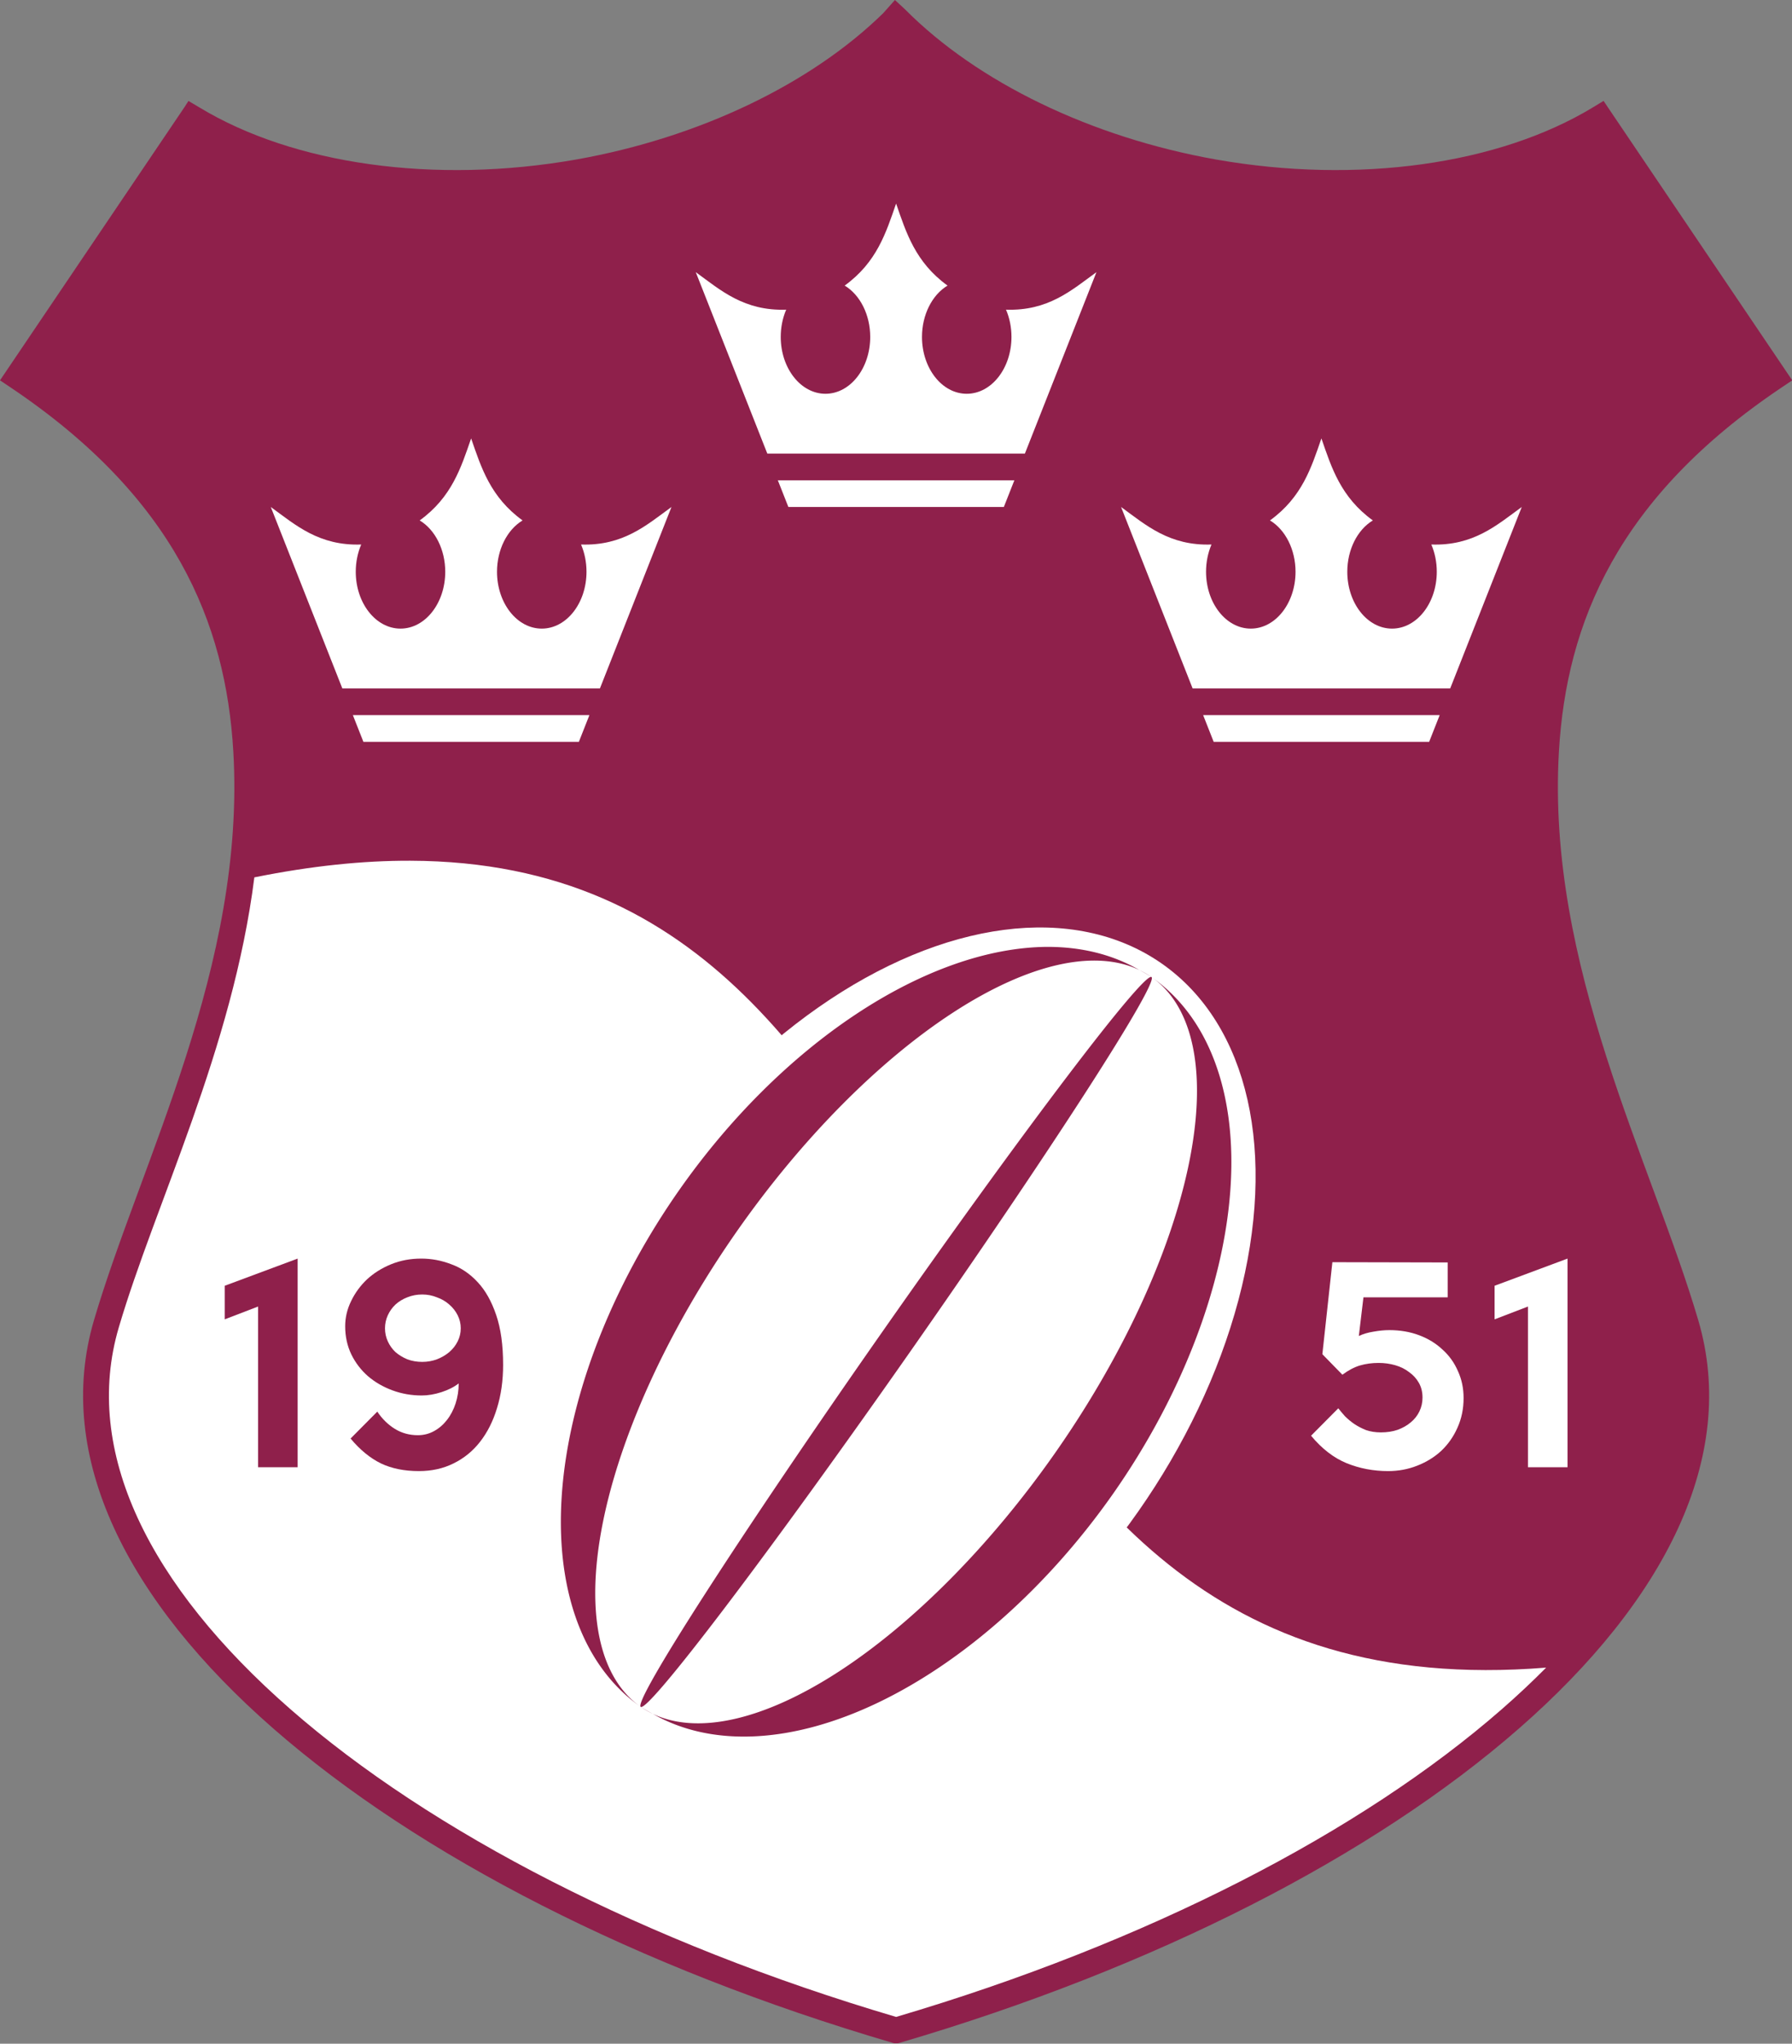
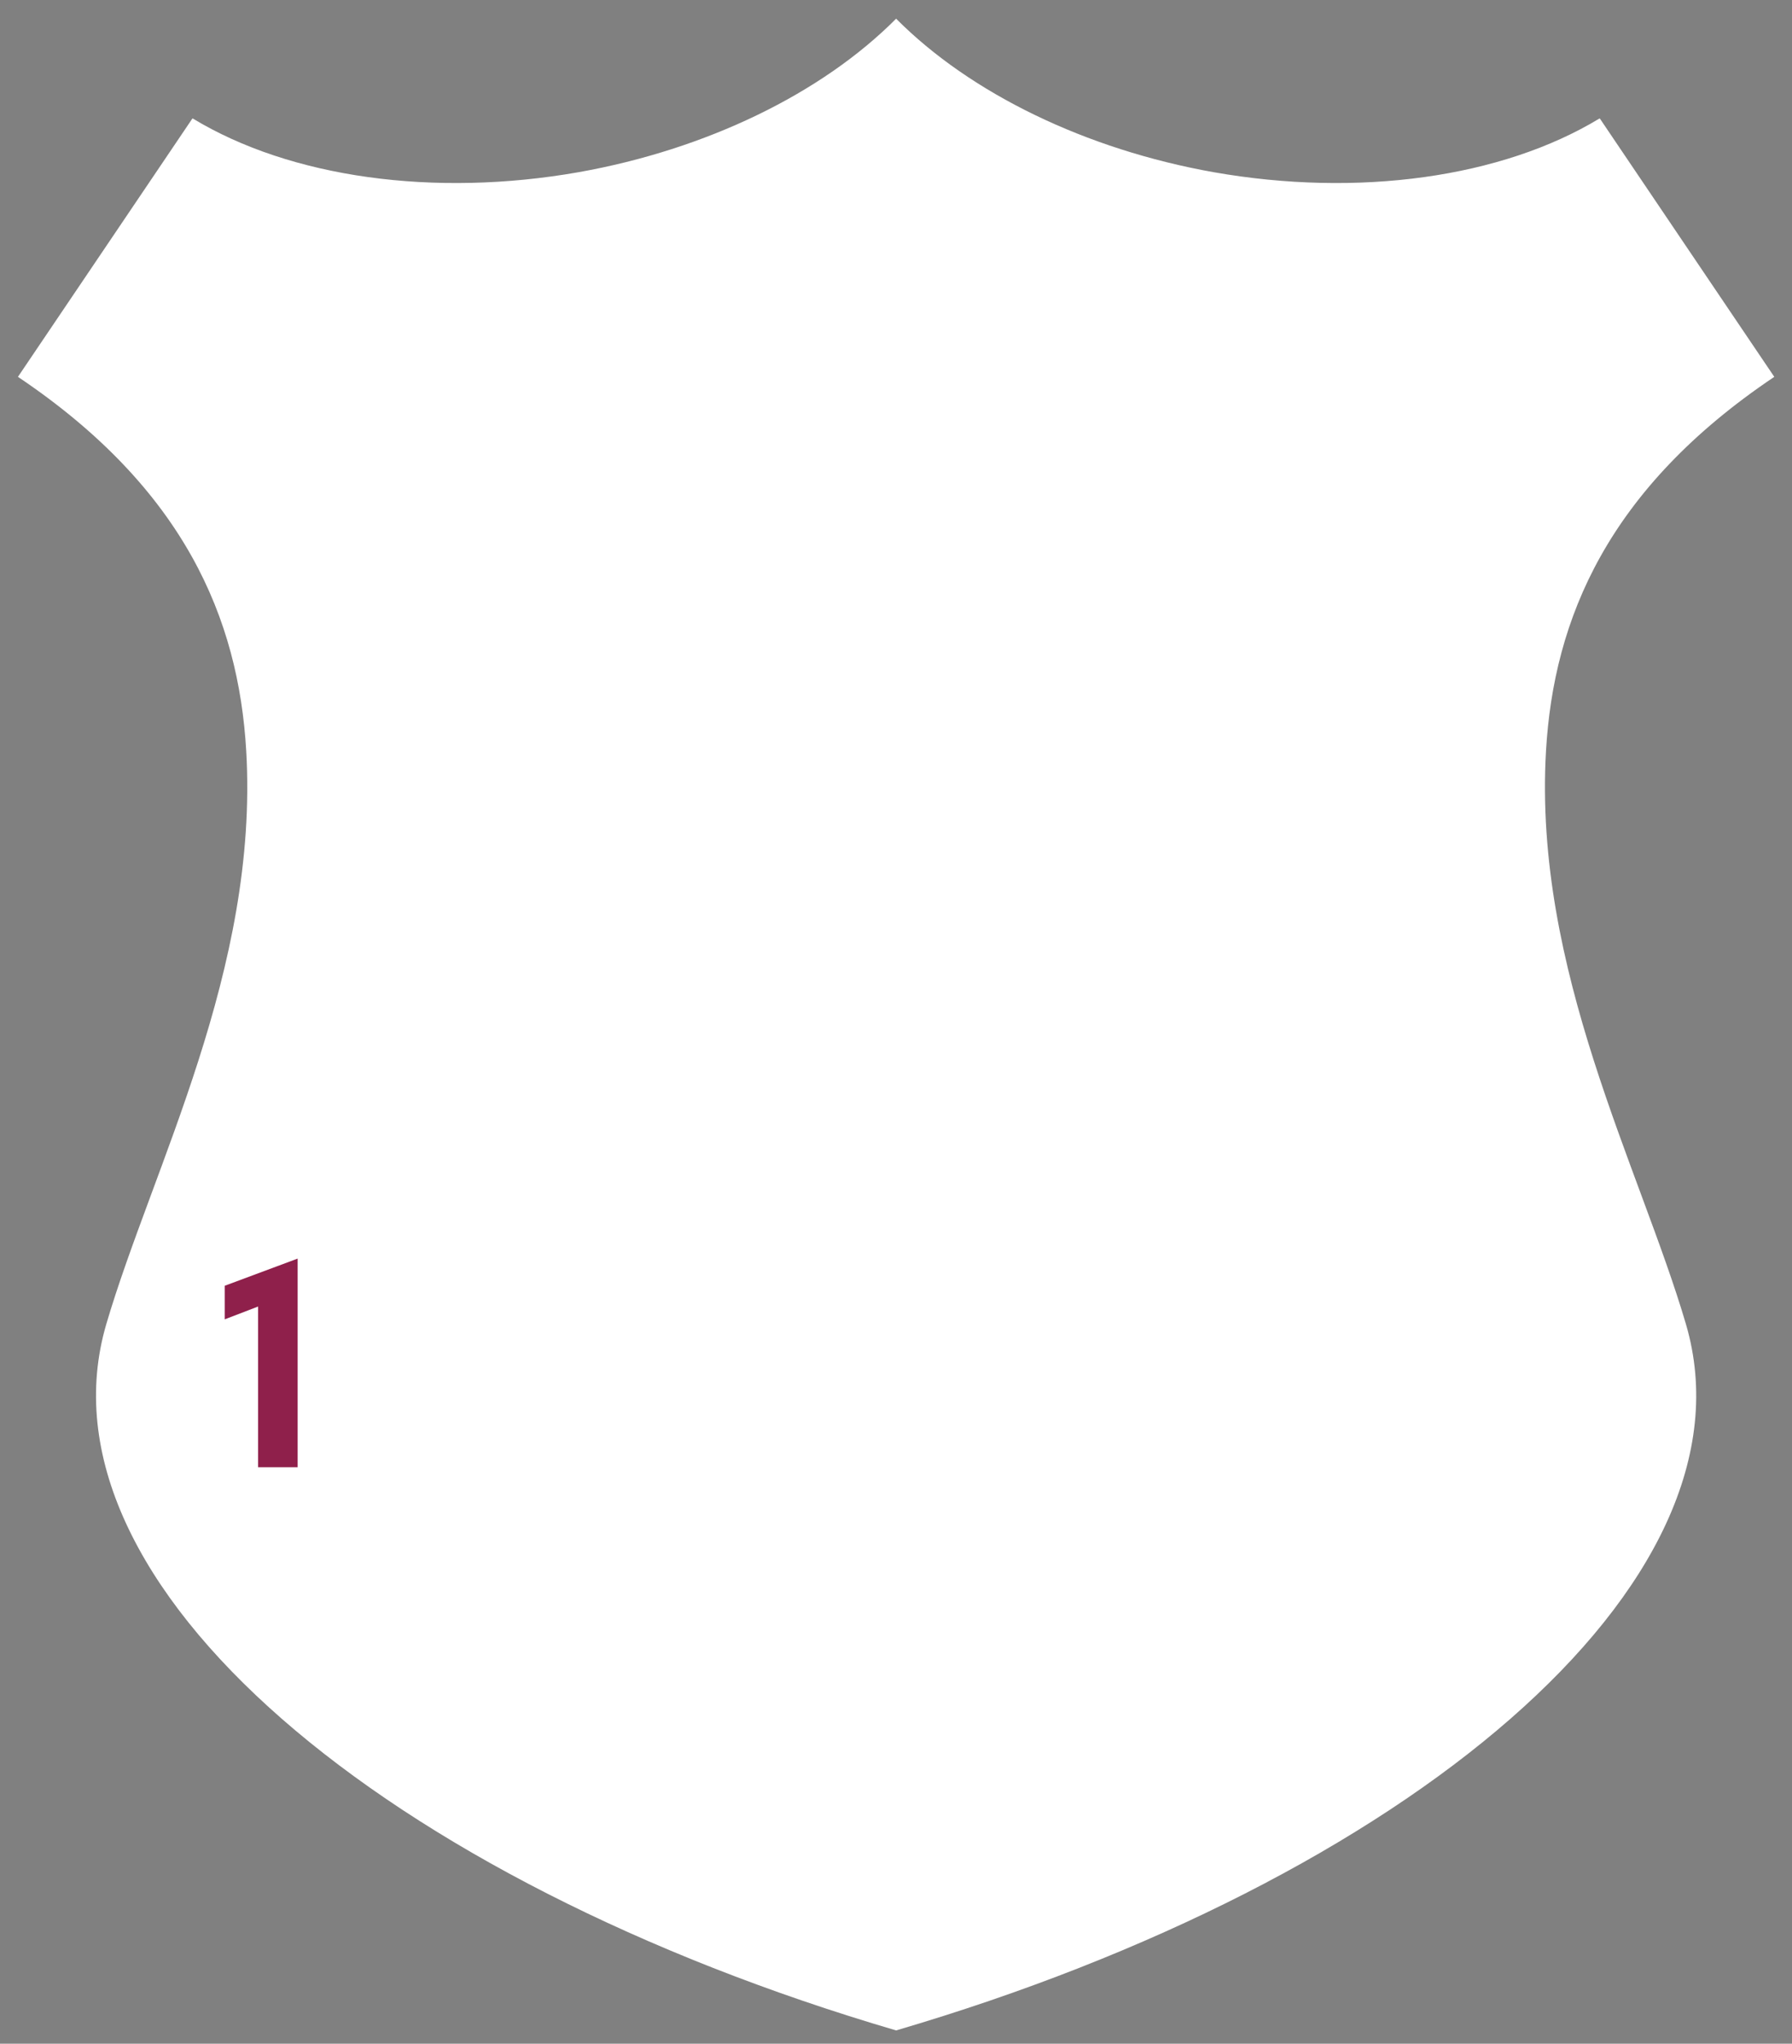
<svg xmlns="http://www.w3.org/2000/svg" xmlns:ns1="http://www.inkscape.org/namespaces/inkscape" xmlns:ns2="http://sodipodi.sourceforge.net/DTD/sodipodi-0.dtd" id="svg2" version="1.1" ns1:version="0.91 r13725" width="1533" height="1748" viewBox="0 0 1533 1748" ns2:docname="rsvkoeln.svg">
  <rect x="0" y="0" width="1533" height="1748" fill="#808080" stroke="none" />
  <defs id="defs6" />
  <ns2:namedview pagecolor="#ffffff" bordercolor="#666666" borderopacity="1" objecttolerance="10" gridtolerance="10" guidetolerance="10" ns1:pageopacity="0" ns1:pageshadow="2" ns1:window-width="2560" ns1:window-height="1377" id="namedview4" showgrid="false" ns1:snap-bbox="true" ns1:bbox-paths="true" ns1:bbox-nodes="true" ns1:snap-bbox-edge-midpoints="true" ns1:snap-bbox-midpoints="true" ns1:object-paths="true" ns1:snap-intersection-paths="true" ns1:object-nodes="true" ns1:snap-smooth-nodes="true" ns1:snap-midpoints="true" ns1:snap-object-midpoints="true" ns1:snap-center="true" ns1:snap-text-baseline="true" ns1:snap-page="true" ns1:snap-global="true" showguides="false" ns1:guide-bbox="true" ns1:zoom="0.35355339" ns1:cx="567.35324" ns1:cy="805.78288" ns1:window-x="2552" ns1:window-y="-8" ns1:window-maximized="1" ns1:current-layer="g4165">
    <ns2:guide position="767.728,1748" orientation="1,0" id="guide4334" />
    <ns2:guide position="-1301.077,380.789" orientation="1,0" id="guide4435" />
  </ns2:namedview>
  <g id="g4165" transform="matrix(1.005,0,0,1.003,15.349,-16.655)">
    <path ns2:nodetypes="cccccssccsscccccc" ns1:connector-curvature="0" id="path4332-8" d="M 747.513,32.545 C 684.013,96.509 585.804,144.077 477.27,163.439 354.161,185.159 231.995,168.136 148.869,117.679 l -0.439,0.075 L 0,337.958 C 141.617,433.233 187.801,544.199 194.319,656.975 205.112,843.727 114.54,1011.892 75.263,1145.546 10,1367.624 314.848,1620.802 747.427,1748 l 0.172,0 c 432.579,-127.198 737.427,-380.376 672.164,-602.454 -39.277,-133.654 -129.849,-301.819 -119.056,-488.571 6.518,-112.776 52.702,-223.742 194.319,-319.016 l -148.43,-220.205 -0.439,-0.075 c -83.126,50.457 -205.292,67.48 -328.401,45.76 C 909.222,144.077 811.013,96.509 747.513,32.545 Z" style="fill:#ffffff;fill-opacity:1;fill-rule:evenodd;stroke:none;stroke-width:1px;stroke-linecap:butt;stroke-linejoin:miter;stroke-opacity:1" />
-     <path ns2:nodetypes="ccccccccsssccccsssccccccccccscscsscs" ns1:connector-curvature="0" id="path4332-80" d="m 746.513,16.602 -10,11.254 C 674.972,88.198 580.151,133.911 475.339,152.61 354.431,173.937 234.55,156.819 154.577,108.276 l -9.432,-5.578 -3.205,5.004 -157.215,233.238 9.135,6.145 c 139.254,93.685 183.108,200.323 189.477,310.525 10.567,182.834 -78.766,349.185 -118.629,484.834 -34.256,116.569 28.876,239.744 152.699,348.184 123.823,108.44 309.402,203.967 526.916,267.926 l 1.52,0.447 3.34,0 1.52,-0.447 c 217.513,-63.959 403.093,-159.486 526.916,-267.926 123.823,-108.44 186.956,-231.614 152.699,-348.184 -39.863,-135.649 -129.195,-302 -118.629,-484.834 6.369,-110.203 50.224,-216.84 189.478,-310.525 l 9.135,-6.145 -157.217,-233.238 -3.377,-5.057 -9.26,5.631 c -79.972,48.543 -199.852,65.661 -320.76,44.334 l -0.014,-0.002 c 0,-4.7e-4 -0.01,-9.5e-4 -0.01,-0.002 C 913.079,133.587 816.741,86.666 755.319,24.795 Z M 334.052,750.587 c 506.003,1.661 394.859,734.272 966.772,688.07 -11.761,11.901 -24.335,23.718 -37.699,35.422 C 1143.263,1579.049 961.262,1673.288 747.513,1736.524 533.764,1673.288 351.763,1579.049 231.901,1474.079 111.471,1368.611 54.811,1254.156 85.817,1148.647 117.007,1042.513 182.703,911.475 201.237,764.774 c 48.59,-9.833 92.651,-14.319 132.814,-14.188 z" style="fill:#8f204b;fill-opacity:1;fill-rule:evenodd;stroke:none;stroke-width:1px;stroke-linecap:butt;stroke-linejoin:miter;stroke-opacity:1" />
    <ellipse transform="matrix(0.573,-0.82,0.82,0.573,0,0)" ry="246.346" rx="389.297" cy="1277.66" cx="-523.6" id="path4227-1-4" style="opacity:1;fill:#ffffff;fill-opacity:1;stroke:#ffffff;stroke-width:9.814;stroke-linecap:round;stroke-linejoin:round;stroke-miterlimit:1.414;stroke-dasharray:none;stroke-dashoffset:0;stroke-opacity:1" />
-     <path ns1:connector-curvature="0" id="path4227-0-7-3" d="m 875.745,824.046 a 225.528,379.582 34.939 0 0 -313.113,207.74 225.528,379.582 34.939 0 0 -32.508,440.33 165.156,379.582 34.939 0 1 82,-405.754 165.156,379.582 34.939 0 1 342.485,-222.553 225.528,379.582 34.939 0 0 -78.864,-19.763 z m 78.864,19.763 a 225.528,379.582 34.939 0 1 10.291,5.971 165.156,379.582 34.939 0 0 -10.291,-5.971 z m 10.291,5.971 a 165.156,379.582 34.939 0 1 -81.998,405.753 165.156,379.582 34.939 0 1 -342.489,222.553 225.528,379.582 34.939 0 0 391.979,-187.978 225.528,379.582 34.939 0 0 32.508,-440.327 z m 0,0 A 14.573,379.582 34.939 0 0 735.566,1152.602 14.573,379.582 34.939 0 0 530.124,1472.115 14.573,379.582 34.939 0 0 759.458,1169.293 14.573,379.582 34.939 0 0 964.9,849.78 Z m -424.487,628.305 a 225.528,379.582 34.939 0 1 -10.289,-5.969 165.156,379.582 34.939 0 0 10.289,5.969 z" style="opacity:1;fill:#8f204b;fill-opacity:1;stroke:none;stroke-width:2.4;stroke-linecap:round;stroke-linejoin:round;stroke-miterlimit:1.414;stroke-dasharray:none;stroke-dashoffset:0;stroke-opacity:1" />
    <path id="path4140-1" d="m 385.759,390.458 c -8.617,24.907 -16.389,50.039 -43.779,69.94 13.266,8.024 21.727,25.047 21.747,43.75 2.7e-4,26.789 -17.051,48.506 -38.086,48.507 -21.035,2.6e-4 -38.088,-21.717 -38.088,-48.507 0,-8.109 1.596,-16.088 4.643,-23.208 -35.833,1.206 -55.565,-16.373 -76.97,-32 l 60.898,154.706 219.27,0 60.898,-154.706 c -21.405,15.627 -41.137,33.206 -76.969,32 3.046,7.12 4.642,15.1 4.642,23.208 3.8e-4,26.79 -17.052,48.507 -38.088,48.507 -21.035,-9.9e-4 -38.086,-21.718 -38.086,-48.507 0.02,-18.703 8.481,-35.726 21.747,-43.75 -27.39,-19.901 -35.162,-45.033 -43.779,-69.94 z m -100.669,235.966 8.966,22.777 183.407,0 8.966,-22.777 -201.338,0 z" style="fill:#ffffff;fill-opacity:1;fill-rule:evenodd;stroke:none;stroke-width:1px;stroke-linecap:butt;stroke-linejoin:miter;stroke-opacity:1" ns1:connector-curvature="0" />
-     <path id="path4140-3-6" d="m 1109.53,390.458 c -8.617,24.907 -16.389,50.039 -43.779,69.94 13.266,8.024 21.727,25.047 21.747,43.75 3e-4,26.789 -17.051,48.506 -38.086,48.507 -21.035,2.6e-4 -38.088,-21.717 -38.088,-48.507 0,-8.109 1.596,-16.088 4.643,-23.208 -35.833,1.206 -55.565,-16.373 -76.969,-32 l 60.898,154.706 219.27,0 60.898,-154.706 c -21.405,15.627 -41.136,33.206 -76.969,32 3.046,7.12 4.642,15.1 4.642,23.208 4e-4,26.79 -17.052,48.507 -38.088,48.507 -21.035,-9.9e-4 -38.086,-21.718 -38.086,-48.507 0.018,-18.703 8.481,-35.726 21.747,-43.75 -27.39,-19.901 -35.162,-45.033 -43.779,-69.94 z m -100.669,235.966 8.966,22.777 183.407,0 8.966,-22.777 -201.339,0 z" style="fill:#ffffff;fill-opacity:1;fill-rule:evenodd;stroke:none;stroke-width:1px;stroke-linecap:butt;stroke-linejoin:miter;stroke-opacity:1" ns1:connector-curvature="0" />
    <path id="path4140-3-3-9" d="m 747.501,190.197 c -8.617,24.907 -16.389,50.039 -43.779,69.94 13.266,8.024 21.727,25.047 21.747,43.75 3.1e-4,26.789 -17.051,48.506 -38.086,48.507 -21.035,2.7e-4 -38.088,-21.717 -38.088,-48.507 0,-8.109 1.596,-16.088 4.643,-23.208 -35.833,1.206 -55.565,-16.373 -76.97,-32 l 60.898,154.706 219.27,0 60.898,-154.706 c -21.405,15.627 -41.137,33.206 -76.969,32 3.046,7.12 4.643,15.1 4.642,23.208 3.9e-4,26.79 -17.052,48.507 -38.088,48.507 -21.034,-9.9e-4 -38.086,-21.718 -38.086,-48.507 0.019,-18.703 8.481,-35.726 21.747,-43.75 -27.39,-19.901 -35.162,-45.033 -43.779,-69.94 z m -100.669,235.966 8.966,22.777 183.407,0 8.966,-22.777 -201.339,0 z" style="fill:#ffffff;fill-opacity:1;fill-rule:evenodd;stroke:none;stroke-width:1px;stroke-linecap:butt;stroke-linejoin:miter;stroke-opacity:1" ns1:connector-curvature="0" />
    <g transform="translate(-23.745,28.62)" id="text4474" style="font-style:normal;font-weight:normal;font-size:222.728px;line-height:125%;font-family:sans-serif;letter-spacing:0px;word-spacing:0px;fill:#000000;fill-opacity:1;stroke:none;stroke-width:1px;stroke-linecap:butt;stroke-linejoin:miter;stroke-opacity:1">
      <path ns1:connector-curvature="0" id="path4479" style="font-style:normal;font-variant:normal;font-weight:500;font-stretch:normal;font-family:'Keep Calm';-inkscape-font-specification:'Keep Calm Medium';fill:#8f204b;fill-opacity:1" d="m 261.827,1239.168 -33.661,0 0,-137.049 -28.415,10.929 0,-28.634 62.076,-23.169 0,177.923 z" />
-       <path ns1:connector-curvature="0" id="path4481" style="font-style:normal;font-variant:normal;font-weight:500;font-stretch:normal;font-family:'Keep Calm';-inkscape-font-specification:'Keep Calm Medium';fill:#8f204b;fill-opacity:1" d="m 436.732,1151.737 q 0,20.328 -5.246,37.158 -5.027,16.612 -14.426,28.634 -9.18,11.803 -22.514,18.361 -13.115,6.557 -29.508,6.557 -18.579,0 -32.35,-6.557 -13.77,-6.776 -25.792,-21.202 l 22.732,-22.951 q 6.12,9.18 14.863,14.645 8.743,5.464 19.672,5.464 7.432,0 13.77,-3.497 6.339,-3.497 10.929,-9.399 4.809,-6.12 7.432,-14.208 2.623,-8.087 2.623,-17.049 -5.902,4.59 -14.645,7.432 -8.743,2.841 -16.831,2.841 -13.115,0 -24.918,-4.372 -11.803,-4.371 -20.765,-12.022 -8.962,-7.869 -14.208,-18.579 -5.246,-10.929 -5.246,-24.044 0,-11.148 5.027,-21.421 5.027,-10.492 13.552,-18.579 8.743,-8.087 20.546,-12.896 11.803,-4.809 25.574,-4.809 13.115,0 25.574,4.809 12.678,4.59 22.514,15.3 9.836,10.492 15.738,27.978 5.902,17.268 5.902,42.404 z m -36.065,-31.038 q 0,-5.902 -2.623,-11.148 -2.623,-5.246 -7.213,-9.18 -4.372,-3.934 -10.492,-6.12 -5.902,-2.404 -12.459,-2.404 -6.776,0 -12.678,2.404 -5.683,2.186 -10.055,6.12 -4.153,3.934 -6.557,9.18 -2.404,5.246 -2.404,11.148 0,5.902 2.404,11.148 2.404,5.246 6.557,9.18 4.372,3.716 10.055,6.12 5.902,2.186 12.678,2.186 6.557,0 12.459,-2.186 6.12,-2.404 10.492,-6.12 4.59,-3.934 7.213,-9.18 2.623,-5.246 2.623,-11.148 z" />
      <path ns1:connector-curvature="0" id="path4483" style="font-style:normal;font-variant:normal;font-weight:500;font-stretch:normal;font-family:'Keep Calm';-inkscape-font-specification:'Keep Calm Medium';fill:#ffffff" d="m 1254.299,1180.152 q 0,13.77 -5.246,25.355 -5.027,11.366 -13.77,19.672 -8.743,8.087 -20.546,12.678 -11.585,4.59 -24.699,4.59 -18.798,0 -35.41,-6.776 -16.393,-6.776 -30.164,-23.388 l 23.169,-23.388 q 2.404,3.06 5.683,6.776 3.497,3.497 7.869,6.557 4.59,3.06 10.055,5.246 5.683,1.967 12.677,1.967 7.869,0 14.208,-2.186 6.557,-2.404 11.148,-6.339 4.809,-3.934 7.432,-9.399 2.623,-5.465 2.623,-11.803 0,-6.994 -3.06,-12.459 -3.06,-5.465 -8.306,-9.18 -5.027,-3.934 -11.803,-5.902 -6.776,-1.967 -14.208,-1.967 -8.525,0 -15.956,2.186 -7.213,2.186 -14.864,7.869 l -17.049,-17.486 8.525,-78.469 98.141,0.219 0,29.727 -71.694,0 -3.934,33.005 q 5.465,-2.623 12.459,-3.716 7.213,-1.312 13.552,-1.312 13.771,0 25.355,4.372 11.585,4.372 19.89,12.241 8.524,7.65 13.115,18.36 4.809,10.492 4.809,22.951 z" />
-       <path ns1:connector-curvature="0" id="path4485" style="font-style:normal;font-variant:normal;font-weight:500;font-stretch:normal;font-family:'Keep Calm';-inkscape-font-specification:'Keep Calm Medium';fill:#ffffff" d="m 1342.764,1239.168 -33.661,0 0,-137.049 -28.415,10.929 0,-28.634 62.076,-23.169 0,177.923 z" />
    </g>
  </g>
</svg>